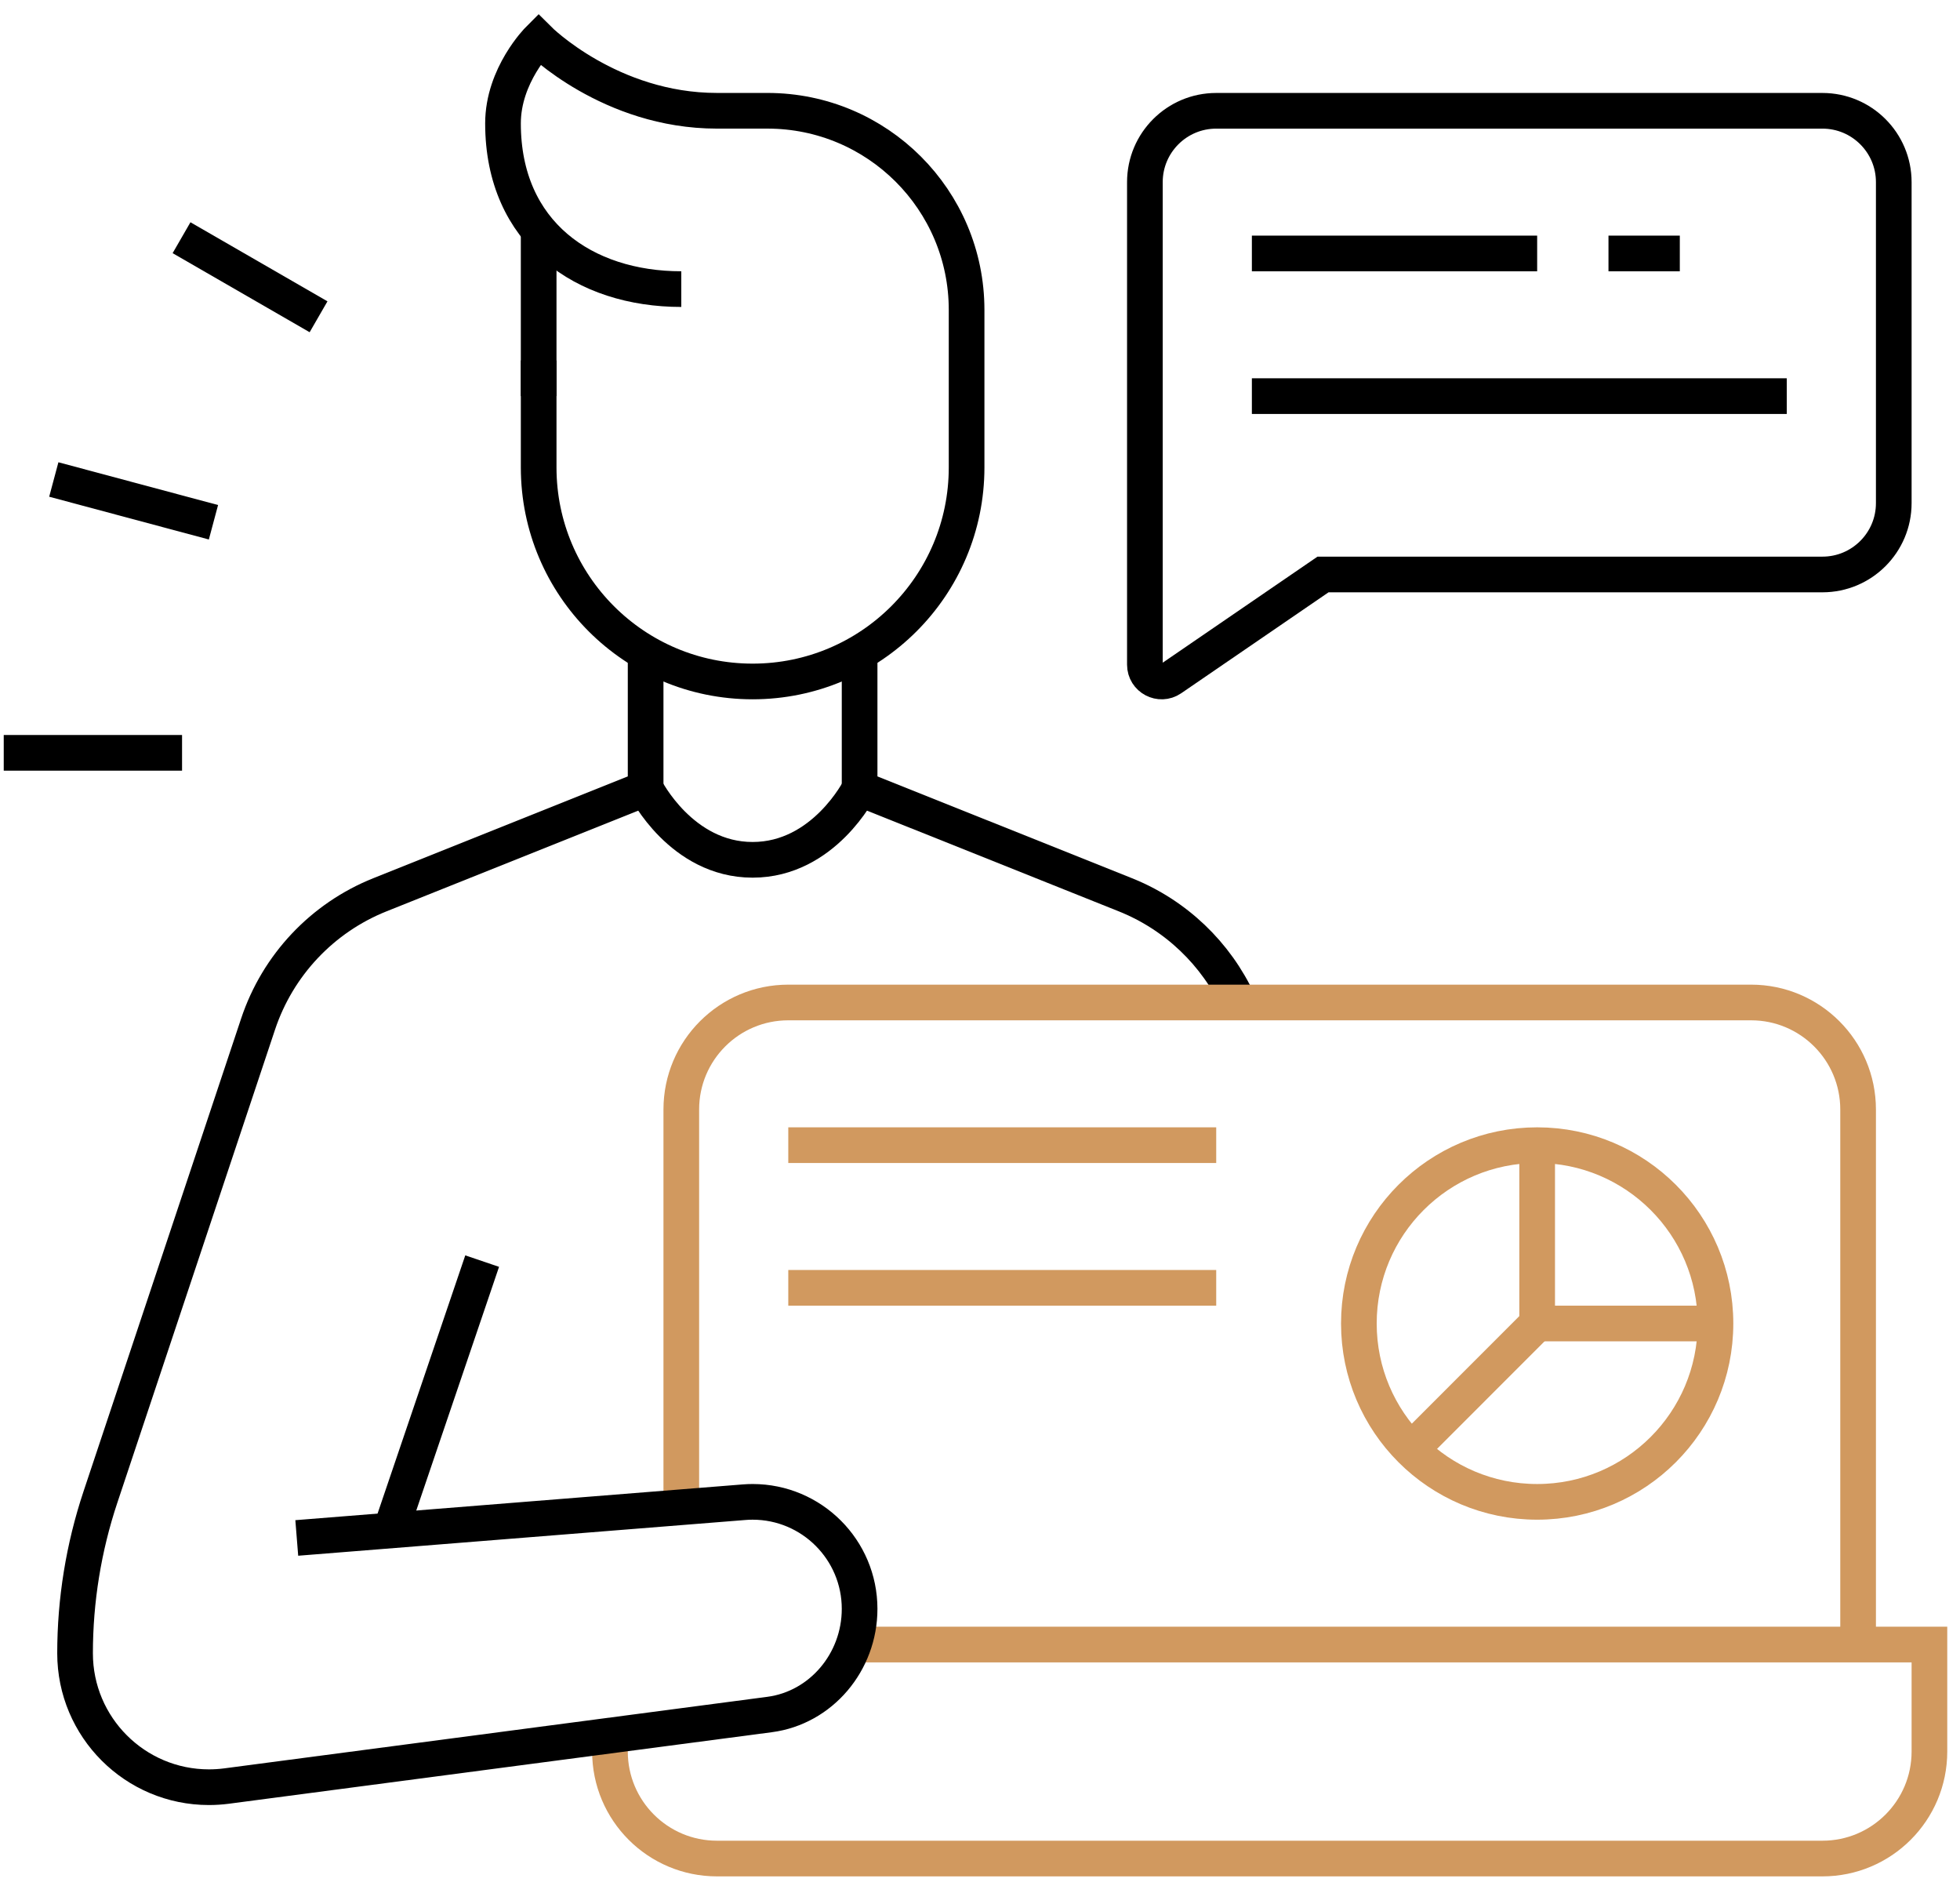
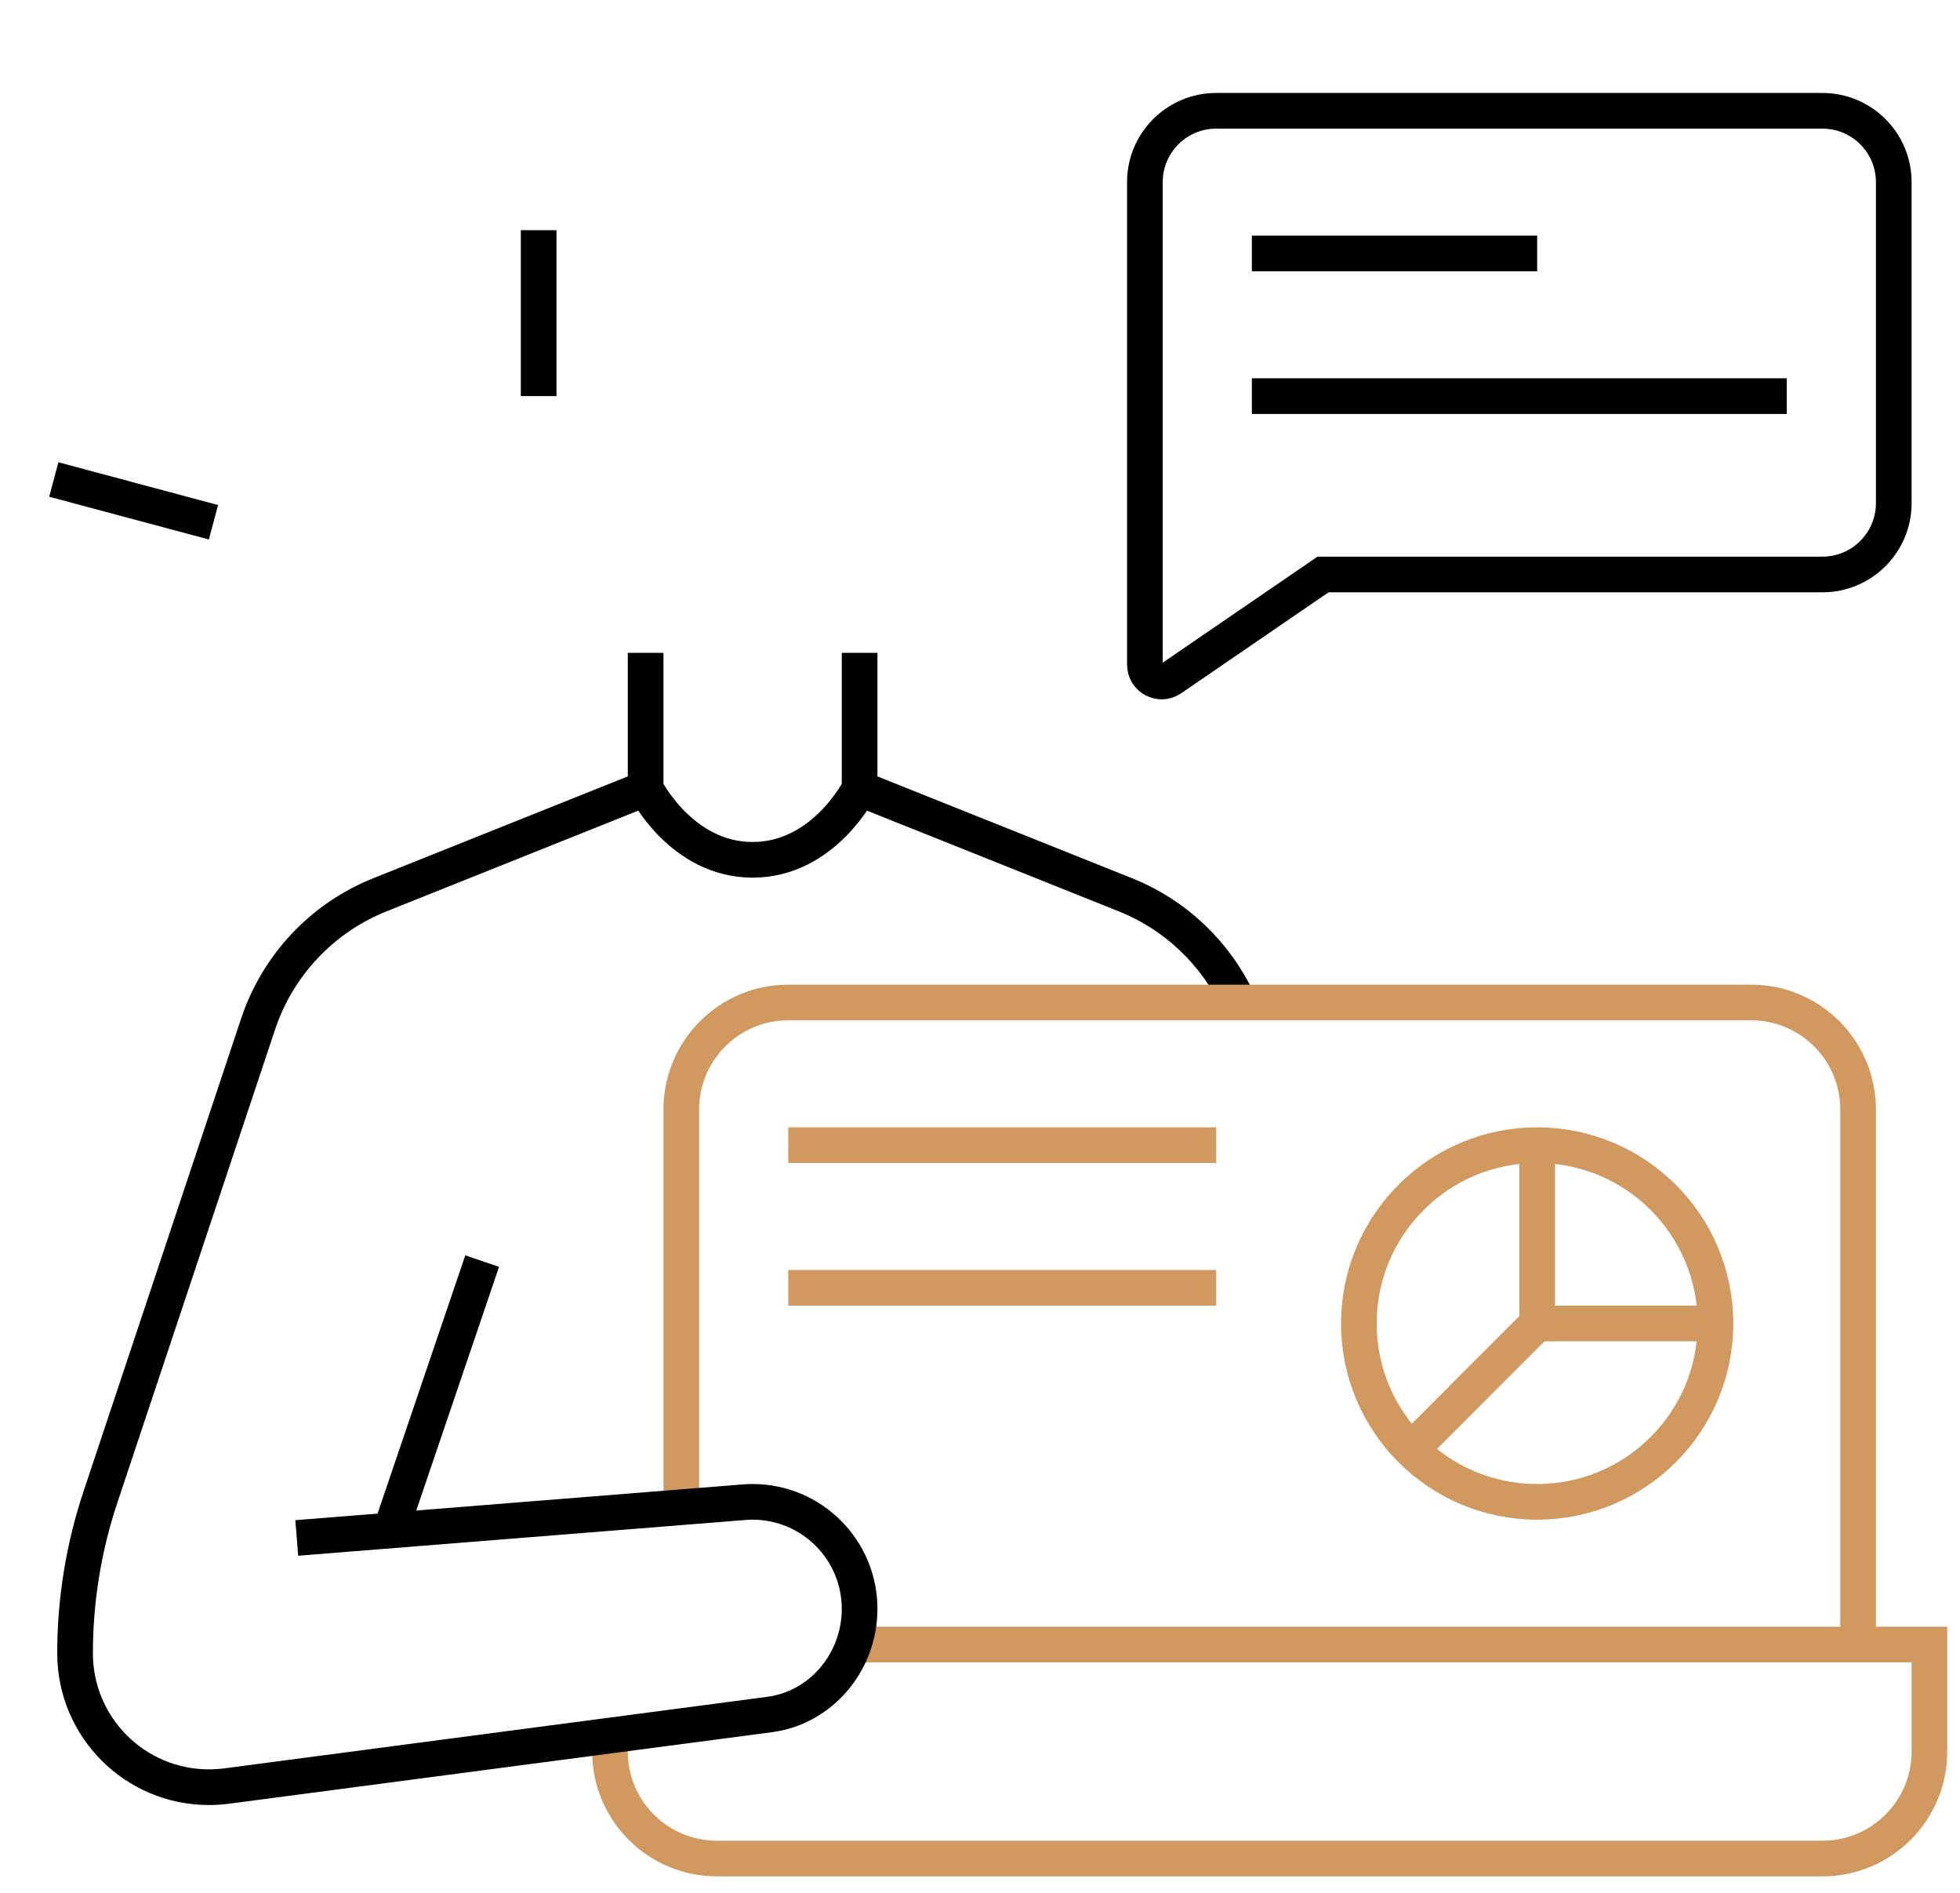
<svg xmlns="http://www.w3.org/2000/svg" width="87" height="84" viewBox="0 0 87 84" fill="none">
  <path d="M23.91 17.578V10.215" stroke="black" stroke-width="1.583" stroke-miterlimit="10" />
-   <path d="M30.241 12.83C25.937 12.83 22.327 10.356 22.327 5.476C22.327 3.333 23.91 1.75 23.91 1.75C23.91 1.75 27.076 4.916 31.824 4.916H34.066C38.947 4.916 42.905 8.873 42.905 13.753V20.745C42.905 25.989 38.651 30.242 33.407 30.242C28.161 30.242 23.91 25.989 23.91 20.745V15.996" stroke="black" stroke-width="1.583" stroke-miterlimit="10" />
  <path d="M38.156 34.991C38.156 34.991 36.573 38.157 33.407 38.157C30.241 38.157 28.658 34.991 28.658 34.991" stroke="black" stroke-width="1.583" stroke-miterlimit="10" />
  <path d="M38.156 28.971V34.991L49.952 39.708C52.187 40.602 53.979 42.317 54.977 44.482" stroke="black" stroke-width="1.583" stroke-miterlimit="10" />
  <path d="M21.402 55.965L17.341 67.917" stroke="black" stroke-width="1.583" stroke-miterlimit="10" />
  <path d="M37.89 72.981H85.643V77.729C85.643 80.352 83.516 82.478 80.894 82.478H31.824C29.201 82.478 27.075 80.352 27.075 77.729V77.02" stroke="#D1995F" stroke-width="1.583" stroke-miterlimit="10" />
  <path d="M30.241 66.886V49.237C30.241 46.614 32.367 44.488 34.99 44.488H77.728C80.35 44.488 82.477 46.614 82.477 49.237V72.981" stroke="#D1995F" stroke-width="1.583" stroke-miterlimit="10" />
  <path d="M68.231 66.649C72.602 66.649 76.146 63.105 76.146 58.734C76.146 54.363 72.602 50.82 68.231 50.82C63.86 50.82 60.317 54.363 60.317 58.734C60.317 63.105 63.86 66.649 68.231 66.649Z" stroke="#D1995F" stroke-width="1.583" stroke-miterlimit="10" />
  <path d="M76.145 58.734H68.231V50.82" stroke="#D1995F" stroke-width="1.583" stroke-miterlimit="10" />
  <path d="M68.231 58.734L62.636 64.33" stroke="#D1995F" stroke-width="1.583" stroke-miterlimit="10" />
  <path d="M28.658 28.971V34.991L16.864 39.708C14.305 40.731 12.328 42.83 11.457 45.443L4.456 66.442C3.712 68.675 3.332 71.016 3.332 73.37C3.332 76.651 5.993 79.312 9.274 79.312C9.534 79.312 9.793 79.295 10.05 79.262L34.164 76.086C36.44 75.786 38.156 73.764 38.156 71.398C38.156 68.775 36.028 66.649 33.407 66.649C33.279 66.649 33.149 66.654 33.024 66.665L13.173 68.251" stroke="black" stroke-width="1.583" stroke-miterlimit="10" />
  <path d="M34.99 50.82H53.985" stroke="#D1995F" stroke-width="1.583" stroke-miterlimit="10" />
  <path d="M34.99 57.151H53.985" stroke="#D1995F" stroke-width="1.583" stroke-miterlimit="10" />
  <path d="M77.728 25.494H80.894C82.642 25.494 84.06 24.076 84.06 22.328V8.082C84.06 6.335 82.642 4.917 80.894 4.917H53.985C52.237 4.917 50.819 6.335 50.819 8.082V29.496C50.819 30.096 51.49 30.45 51.984 30.112L58.726 25.494H77.728Z" stroke="black" stroke-width="1.583" stroke-miterlimit="10" />
  <path d="M55.568 11.248H68.231" stroke="black" stroke-width="1.583" stroke-miterlimit="10" />
-   <path d="M71.397 11.248H74.563" stroke="black" stroke-width="1.583" stroke-miterlimit="10" />
  <path d="M55.568 17.579H79.311" stroke="black" stroke-width="1.583" stroke-miterlimit="10" />
-   <path d="M0.166 33.409H8.081" stroke="black" stroke-width="1.583" stroke-miterlimit="10" />
  <path d="M2.388 21.279L9.475 23.177" stroke="black" stroke-width="1.583" stroke-miterlimit="10" />
-   <path d="M8.058 10.549L14.14 14.058" stroke="black" stroke-width="1.583" stroke-miterlimit="10" />
</svg>